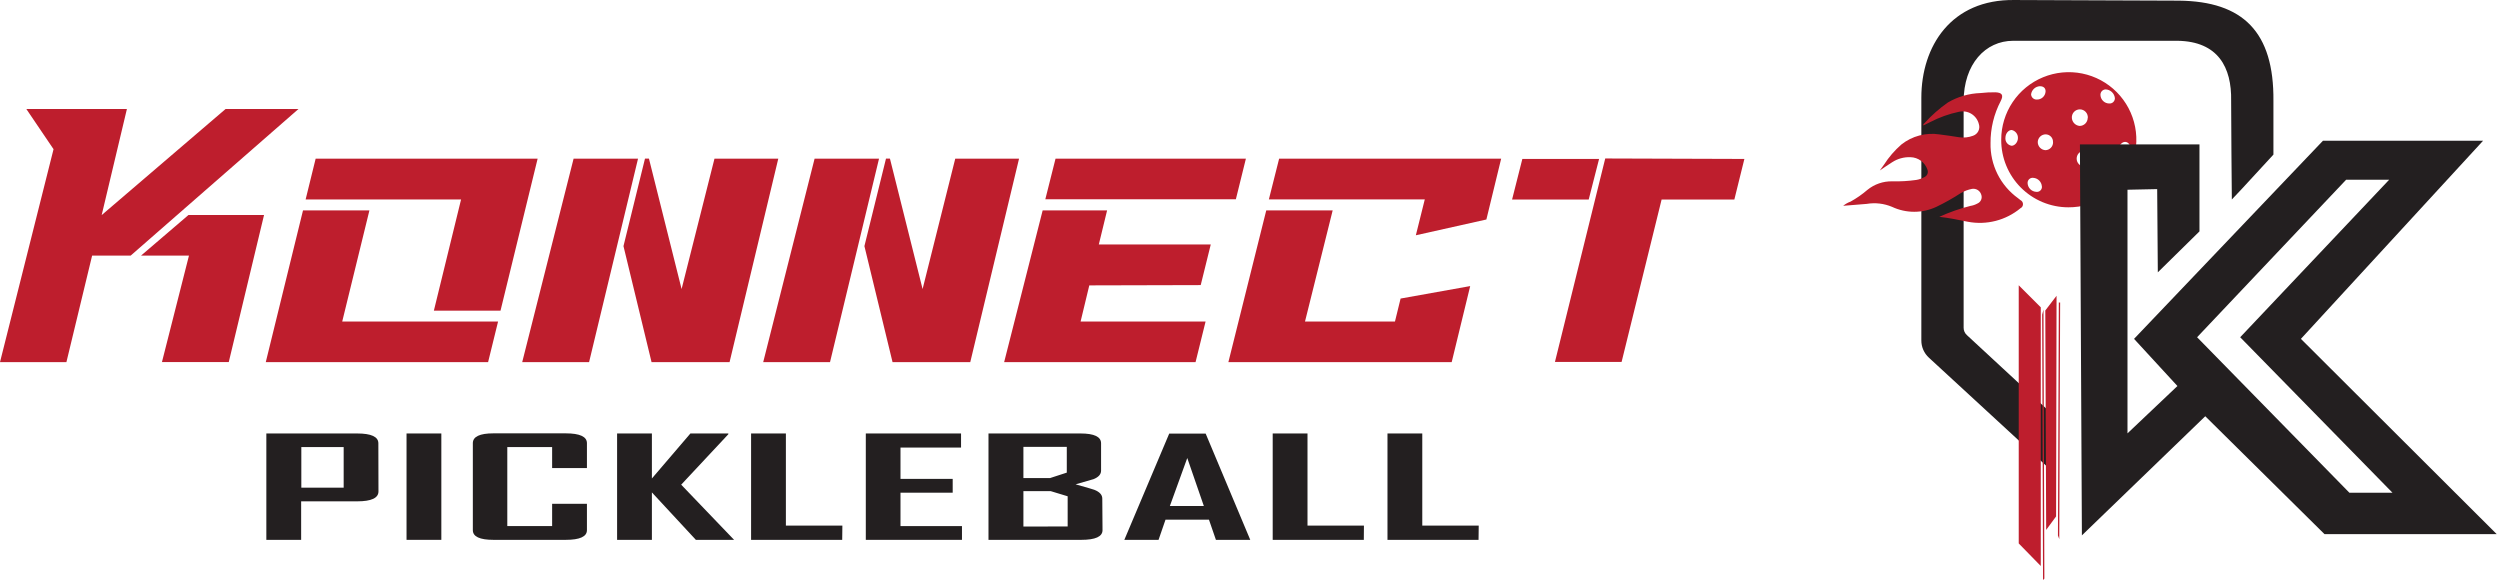
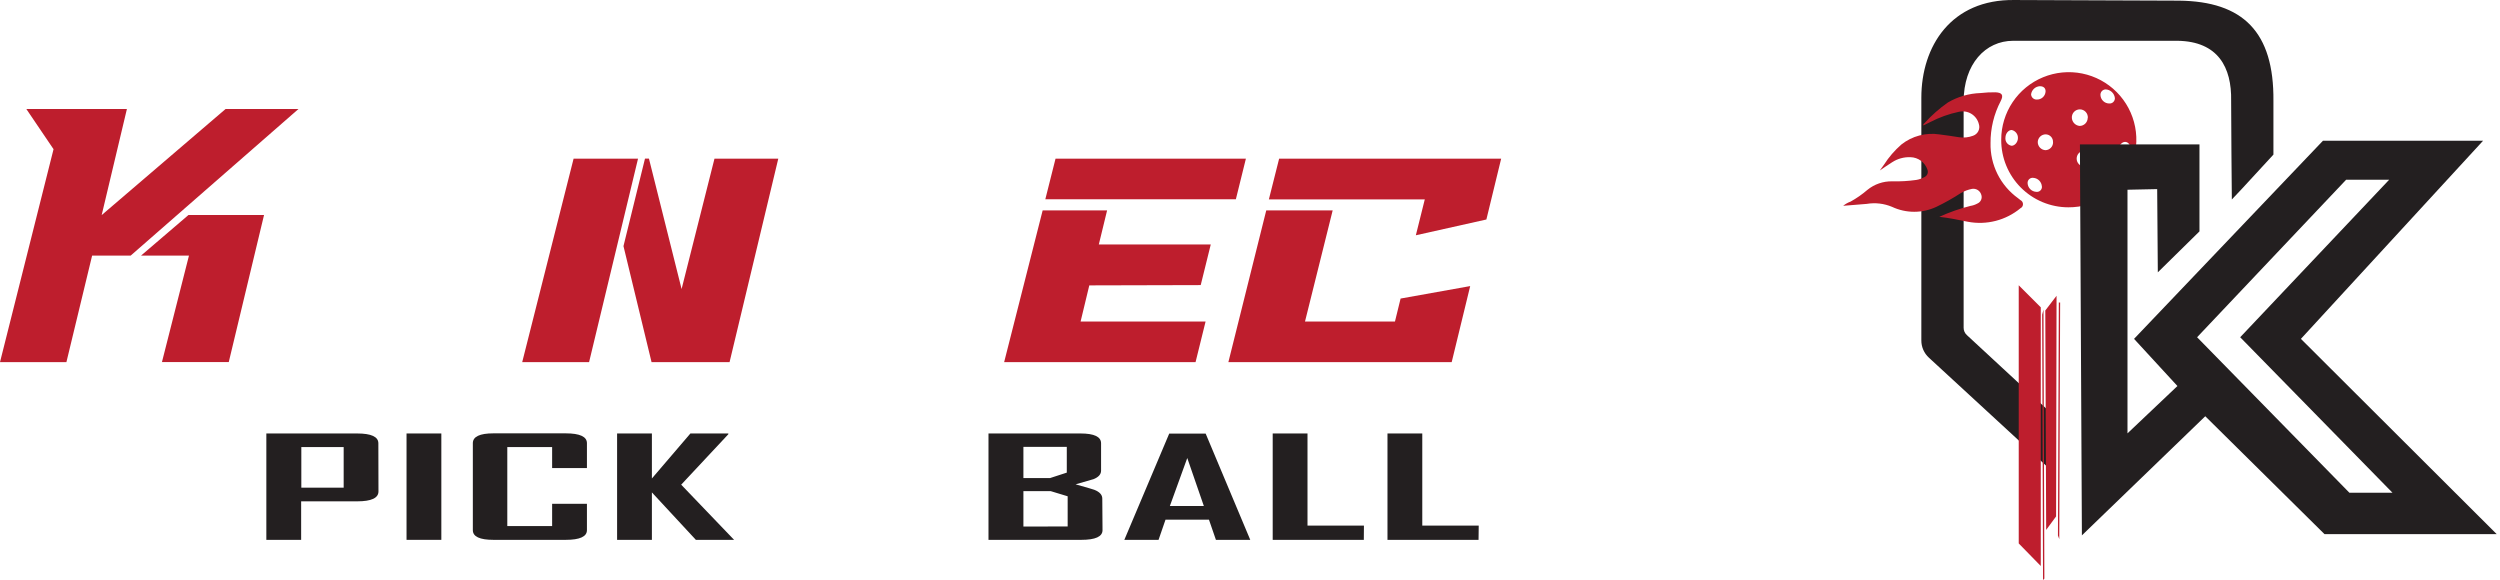
<svg xmlns="http://www.w3.org/2000/svg" fill="none" viewBox="0 0 392 91" height="91" width="392">
  <path fill="#231F20" d="M321.394 73.534L302.458 56.09C302.079 55.745 301.776 55.323 301.571 54.853C301.365 54.383 301.262 53.874 301.267 53.361V15.327C301.267 7.25 305.933 -0.135 315.873 0.002C318.256 0.002 341.057 0.102 341.666 0.102C351.671 0.211 356.582 4.977 356.473 15.845V24.24L351.607 29.524L349.952 31.279C349.952 31.279 349.824 16.991 349.842 15.818C349.952 10.543 347.778 6.496 341.457 6.396C340.729 6.396 316.292 6.396 315.664 6.396C311.317 6.396 307.897 10.034 307.897 15.927V51.397C307.896 51.613 307.941 51.827 308.029 52.025C308.116 52.222 308.245 52.399 308.406 52.543L321.385 64.557L321.394 73.534Z" />
  <path fill="#BE1E2D" d="M313.791 21.902C313.792 19.804 314.417 17.754 315.585 16.012C316.753 14.269 318.412 12.912 320.352 12.114C322.292 11.315 324.426 11.11 326.482 11.525C328.539 11.941 330.426 12.957 331.904 14.445C333.382 15.934 334.385 17.828 334.786 19.887C335.187 21.946 334.968 24.078 334.156 26.012C333.344 27.947 331.976 29.597 330.225 30.753C328.475 31.909 326.42 32.519 324.322 32.507C322.933 32.506 321.559 32.23 320.277 31.696C318.995 31.162 317.831 30.379 316.852 29.394C315.873 28.408 315.099 27.239 314.574 25.953C314.048 24.668 313.782 23.291 313.791 21.902ZM328.042 24.876C328.024 24.546 327.884 24.234 327.648 24.002C327.413 23.77 327.099 23.634 326.769 23.621C326.456 23.648 326.164 23.791 325.951 24.023C325.738 24.254 325.621 24.557 325.621 24.872C325.621 25.186 325.738 25.489 325.951 25.721C326.164 25.952 326.456 26.096 326.769 26.122C327.098 26.109 327.41 25.975 327.645 25.744C327.881 25.514 328.022 25.205 328.042 24.876ZM327.369 18.51C327.384 18.337 327.363 18.162 327.306 17.998C327.25 17.833 327.161 17.682 327.043 17.554C326.925 17.426 326.783 17.324 326.623 17.254C326.464 17.184 326.292 17.148 326.119 17.148C325.945 17.148 325.773 17.184 325.614 17.254C325.455 17.324 325.312 17.426 325.194 17.554C325.077 17.682 324.987 17.833 324.931 17.998C324.875 18.162 324.853 18.337 324.868 18.51C324.892 18.827 325.028 19.125 325.251 19.351C325.474 19.578 325.77 19.718 326.087 19.747C326.417 19.744 326.733 19.614 326.969 19.384C327.204 19.153 327.342 18.84 327.351 18.51H327.369ZM321.912 22.284C321.92 22.128 321.895 21.973 321.841 21.826C321.787 21.68 321.704 21.546 321.597 21.432C321.491 21.318 321.362 21.227 321.219 21.164C321.076 21.101 320.922 21.068 320.766 21.066C320.445 21.065 320.136 21.189 319.904 21.411C319.672 21.633 319.534 21.936 319.52 22.257C319.515 22.587 319.638 22.906 319.864 23.147C320.09 23.388 320.4 23.532 320.73 23.548C320.891 23.544 321.05 23.507 321.197 23.441C321.344 23.375 321.477 23.281 321.588 23.163C321.698 23.046 321.785 22.908 321.842 22.757C321.899 22.606 321.926 22.445 321.921 22.284H321.912ZM334.081 23.376C334.081 22.739 333.717 22.266 333.226 22.248C332.735 22.23 332.126 22.866 332.126 23.585C332.103 23.847 332.18 24.107 332.339 24.316C332.499 24.524 332.731 24.666 332.99 24.712C333.31 24.674 333.603 24.513 333.807 24.264C334.012 24.015 334.114 23.697 334.09 23.376H334.081ZM315.428 20.383C314.927 20.383 314.473 20.92 314.454 21.557C314.413 21.857 314.49 22.161 314.67 22.404C314.851 22.647 315.119 22.81 315.418 22.857C315.91 22.857 316.392 22.302 316.41 21.693C316.432 21.394 316.346 21.097 316.167 20.857C315.989 20.616 315.729 20.448 315.437 20.383H315.428ZM327.969 29.178C327.632 29.151 327.296 29.254 327.031 29.465C326.766 29.676 326.591 29.98 326.541 30.315C326.53 30.437 326.546 30.56 326.588 30.676C326.63 30.791 326.696 30.896 326.783 30.983C326.87 31.07 326.975 31.136 327.09 31.178C327.206 31.22 327.329 31.236 327.451 31.224C327.789 31.249 328.125 31.146 328.391 30.936C328.657 30.725 328.834 30.423 328.888 30.088C328.888 29.846 328.792 29.615 328.622 29.445C328.451 29.274 328.22 29.178 327.978 29.178H327.969ZM320.166 29.233C320.143 28.886 319.996 28.56 319.753 28.313C319.509 28.066 319.184 27.914 318.838 27.887C318.719 27.868 318.598 27.877 318.483 27.913C318.368 27.948 318.262 28.009 318.175 28.092C318.087 28.174 318.019 28.276 317.977 28.388C317.934 28.501 317.918 28.622 317.929 28.742C317.95 29.088 318.096 29.414 318.341 29.66C318.585 29.906 318.911 30.055 319.257 30.078C319.375 30.098 319.497 30.091 319.612 30.056C319.728 30.022 319.834 29.962 319.923 29.88C320.011 29.799 320.08 29.698 320.124 29.586C320.167 29.473 320.185 29.353 320.175 29.233H320.166ZM330.17 14.017C330.056 14.019 329.943 14.045 329.838 14.092C329.734 14.14 329.64 14.209 329.563 14.294C329.487 14.379 329.428 14.479 329.392 14.588C329.355 14.697 329.342 14.812 329.352 14.927C329.372 15.274 329.523 15.601 329.775 15.842C330.026 16.083 330.359 16.221 330.707 16.227C330.823 16.239 330.94 16.226 331.051 16.189C331.162 16.152 331.263 16.092 331.349 16.013C331.435 15.934 331.503 15.837 331.549 15.73C331.595 15.623 331.618 15.507 331.616 15.39C331.579 15.023 331.411 14.682 331.141 14.429C330.872 14.177 330.521 14.03 330.152 14.017H330.17ZM319.384 15.609C319.735 15.616 320.076 15.485 320.331 15.243C320.586 15.001 320.736 14.668 320.748 14.317C320.748 13.799 320.412 13.517 319.839 13.517C319.501 13.539 319.18 13.676 318.932 13.906C318.683 14.137 318.522 14.445 318.474 14.781C318.478 14.896 318.504 15.008 318.552 15.113C318.6 15.217 318.669 15.31 318.754 15.388C318.838 15.465 318.938 15.524 319.046 15.562C319.155 15.6 319.269 15.616 319.384 15.609Z" />
  <path fill="#BE1E2D" d="M320.557 90.723L320.348 90.95L320.212 49.332L320.421 48.541L320.557 90.723Z" />
  <path fill="#BE1E2D" d="M323.031 47.441L322.822 47.431L322.685 83.966L322.895 84.538L323.031 47.441Z" />
  <path fill="#BE1E2D" d="M322.394 80.973L320.839 83.092L320.702 48.687L322.467 46.377L322.394 80.973Z" />
  <path fill="#BE1E2D" d="M319.993 88.749L316.537 85.212V44.73L319.993 48.186V88.749Z" />
  <path fill="#231F20" d="M360.783 53.134L389.35 22.066H364.24L334.618 53.134L341.421 60.528L333.59 67.95V29.751L338.246 29.651L338.346 42.702L344.877 36.281V22.639H326.132L326.441 83.947L345.786 65.266L364.476 83.747H391.479L360.783 53.134ZM344.504 52.879L367.877 28.178H374.626L351.261 52.879L375.144 77.263H368.387L344.504 52.879Z" />
  <path fill="#BE1E2D" d="M304.086 33.998C305.652 33.282 307.281 32.709 308.951 32.289C309.337 32.229 309.71 32.103 310.052 31.916C310.313 31.806 310.522 31.601 310.635 31.342C310.749 31.083 310.758 30.79 310.661 30.524C310.572 30.223 310.376 29.964 310.11 29.796C309.844 29.629 309.526 29.564 309.215 29.615C308.594 29.735 307.997 29.959 307.451 30.279C306.222 31.078 304.943 31.798 303.622 32.434C302.535 32.944 301.348 33.208 300.148 33.208C298.947 33.208 297.761 32.944 296.673 32.434C295.419 31.906 294.041 31.745 292.699 31.97C291.517 32.079 290.343 32.161 289.006 32.27C289.358 31.985 289.754 31.761 290.18 31.606C291.109 31.09 291.984 30.481 292.79 29.788C293.893 28.883 295.283 28.402 296.71 28.432C297.969 28.464 299.228 28.391 300.475 28.214C300.936 28.139 301.38 27.982 301.785 27.75C301.987 27.648 302.144 27.474 302.225 27.262C302.306 27.05 302.305 26.815 302.221 26.604C302.035 26.046 301.68 25.559 301.207 25.209C300.733 24.859 300.163 24.663 299.575 24.649C298.547 24.604 297.532 24.884 296.673 25.449C296.028 25.849 295.409 26.295 294.754 26.732L295.409 25.822C296.164 24.643 297.082 23.577 298.138 22.657C298.97 21.998 299.93 21.517 300.956 21.245C301.983 20.972 303.054 20.914 304.104 21.075C305.132 21.184 306.159 21.375 307.187 21.52C307.926 21.629 308.68 21.548 309.379 21.284C309.738 21.159 310.034 20.899 310.204 20.56C310.374 20.22 310.404 19.827 310.288 19.465C310.207 19.13 310.061 18.815 309.858 18.537C309.655 18.259 309.399 18.024 309.106 17.845C308.812 17.666 308.485 17.546 308.145 17.494C307.805 17.441 307.458 17.455 307.123 17.537C305.579 17.866 304.087 18.401 302.685 19.128L301.585 19.674C301.53 19.438 301.694 19.383 301.785 19.283C302.874 18.081 304.094 17.004 305.423 16.072C306.982 15.159 308.746 14.649 310.552 14.59C311.325 14.501 312.103 14.461 312.88 14.472C313.935 14.517 314.19 14.917 313.708 15.854C312.646 17.886 312.1 20.147 312.116 22.439C312.081 24.118 312.454 25.781 313.203 27.285C313.952 28.788 315.056 30.087 316.418 31.07L316.809 31.379C316.928 31.438 317.029 31.528 317.099 31.641C317.169 31.753 317.206 31.883 317.206 32.016C317.206 32.148 317.169 32.278 317.099 32.391C317.029 32.503 316.928 32.594 316.809 32.652C315.675 33.591 314.348 34.267 312.922 34.634C311.496 35 310.007 35.047 308.56 34.772C307.123 34.489 305.632 34.162 304.086 33.998Z" />
  <path fill="#BE1E2D" d="M20.482 40.083H14.443L10.414 56.781H0L8.395 23.394L4.129 17.091H19.899L15.943 33.725L35.37 17.091H46.802L20.482 40.083ZM41.4 33.717L35.87 56.772H25.393L29.631 40.074H22.119L29.558 33.707L41.4 33.717Z" />
-   <path fill="#BE1E2D" d="M78.098 50.415L76.534 56.781H41.673L47.512 32.989H57.925L53.66 50.415H78.098ZM49.495 24.876H84.301L78.48 48.714H68.03L72.295 31.279H47.921L49.495 24.876Z" />
  <path fill="#BE1E2D" d="M92.368 56.781H81.882L89.94 24.876H100.044L92.368 56.781ZM112.031 24.876H122.035L114.396 56.781H102.163L97.761 38.591L101.135 24.867H101.754L106.874 45.322L112.031 24.876Z" />
-   <path fill="#BE1E2D" d="M130.147 56.781H119.67L127.728 24.876H137.832L130.147 56.781ZM149.783 24.876H159.787L152.138 56.781H139.951L135.54 38.591L138.924 24.867H139.542L144.662 45.322L149.783 24.876Z" />
  <path fill="#BE1E2D" d="M170.801 44.748L169.437 50.415H189.036L187.463 56.781H157.45L163.489 32.989H173.593L172.293 38.337H189.846L188.272 44.703L170.801 44.748ZM195.357 24.876L193.784 31.243H163.907L165.508 24.876H195.357Z" />
  <path fill="#BE1E2D" d="M219.613 46.813L230.526 44.858L227.625 56.781H192.61L198.549 32.989H208.963L204.624 50.415H218.73L219.613 46.813ZM200.568 24.876H235.383L233.064 34.417L222.005 36.891L223.405 31.27H198.958L200.568 24.876Z" />
-   <path fill="#BE1E2D" d="M249.108 31.288H237.094L238.704 24.922H250.736L249.108 31.288ZM273.519 24.922L271.945 31.288H260.54L254.265 56.754H243.815L251.7 24.849L273.519 24.922Z" />
  <path fill="#231F20" d="M59.344 77.053C59.344 78.09 58.234 78.609 56.024 78.609H47.22V84.648H41.763V67.968H56.006C58.216 67.968 59.326 68.486 59.326 69.505L59.344 77.053ZM53.887 76.462V70.096H47.248V76.462H53.887Z" />
  <path fill="#231F20" d="M69.202 84.648H63.745V67.968H69.202V84.648Z" />
  <path fill="#231F20" d="M92.031 83.129C92.031 84.138 90.921 84.648 88.702 84.648H77.37C75.215 84.648 74.141 84.138 74.141 83.129V69.487C74.141 68.468 75.215 67.949 77.37 67.949H88.702C90.921 67.949 92.031 68.468 92.031 69.487V73.388H86.574V70.096H79.544V82.492H86.574V79H92.031V83.129Z" />
  <path fill="#231F20" d="M115.104 84.648H109.111L102.217 77.208V84.648H96.76V67.968H102.217V75.025L108.256 67.968H114.204V68.086L106.81 75.998L115.104 84.648Z" />
-   <path fill="#231F20" d="M132.058 84.648H117.77V67.968H123.227V82.419H132.085L132.058 84.648Z" />
-   <path fill="#231F20" d="M150.837 84.648H135.758V67.968H150.692V70.178H141.197V75.089H149.382V77.254H141.197V82.492H150.837V84.648Z" />
  <path fill="#231F20" d="M172.875 83.129C172.875 84.138 171.766 84.648 169.547 84.648H154.995V67.968H169.419C171.575 67.968 172.648 68.486 172.648 69.505V73.797C172.648 74.37 172.257 74.807 171.484 75.125L168.655 75.944C170.474 76.462 171.475 76.744 171.584 76.799C172.421 77.126 172.839 77.59 172.839 78.172L172.875 83.129ZM167.273 74.107V70.069H160.47V74.962H164.645L167.273 74.107ZM167.409 82.547V77.817L164.745 77.008H160.47V82.565L167.409 82.547Z" />
  <path fill="#231F20" d="M196.04 84.648H190.656L189.564 81.483H182.752L181.661 84.648H176.295L183.334 67.986H189.046L196.04 84.648ZM188.764 79.345L186.163 71.815L183.434 79.345H188.764Z" />
  <path fill="#231F20" d="M213.847 84.648H199.559V67.968H205.016V82.419H213.865L213.847 84.648Z" />
  <path fill="#231F20" d="M231.836 84.648H217.557V67.968H223.014V82.419H231.863L231.836 84.648Z" />
</svg>